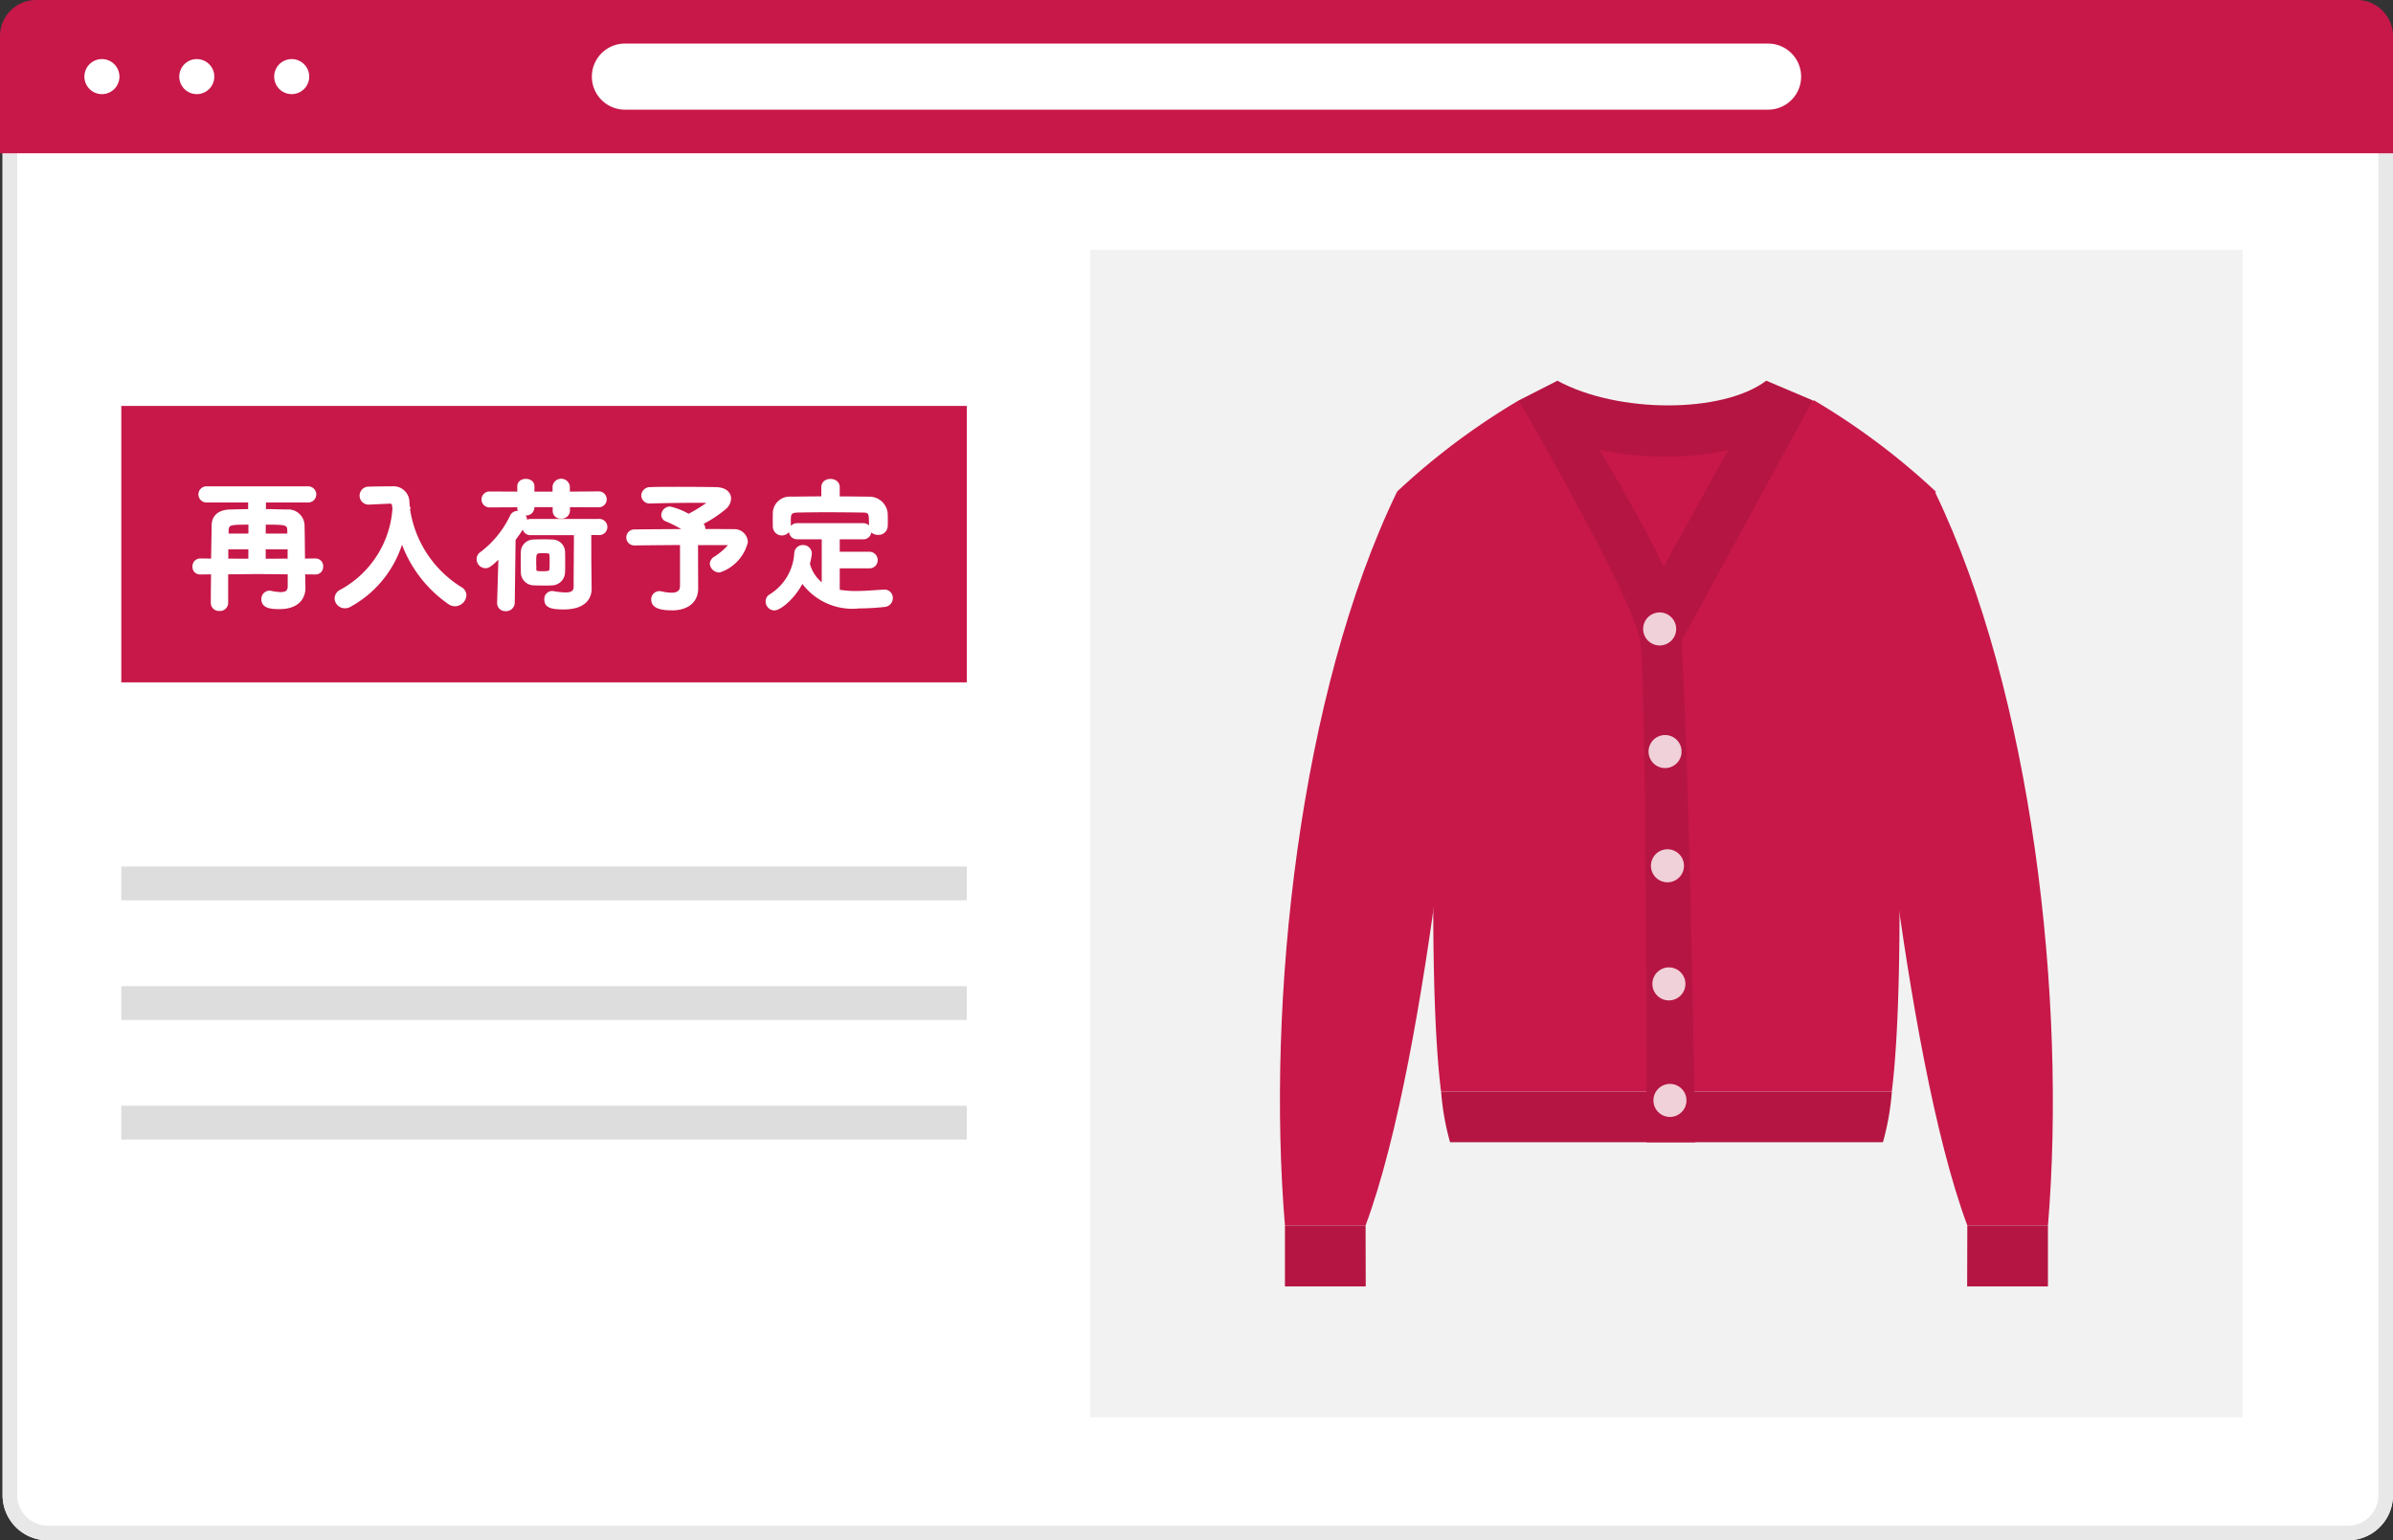
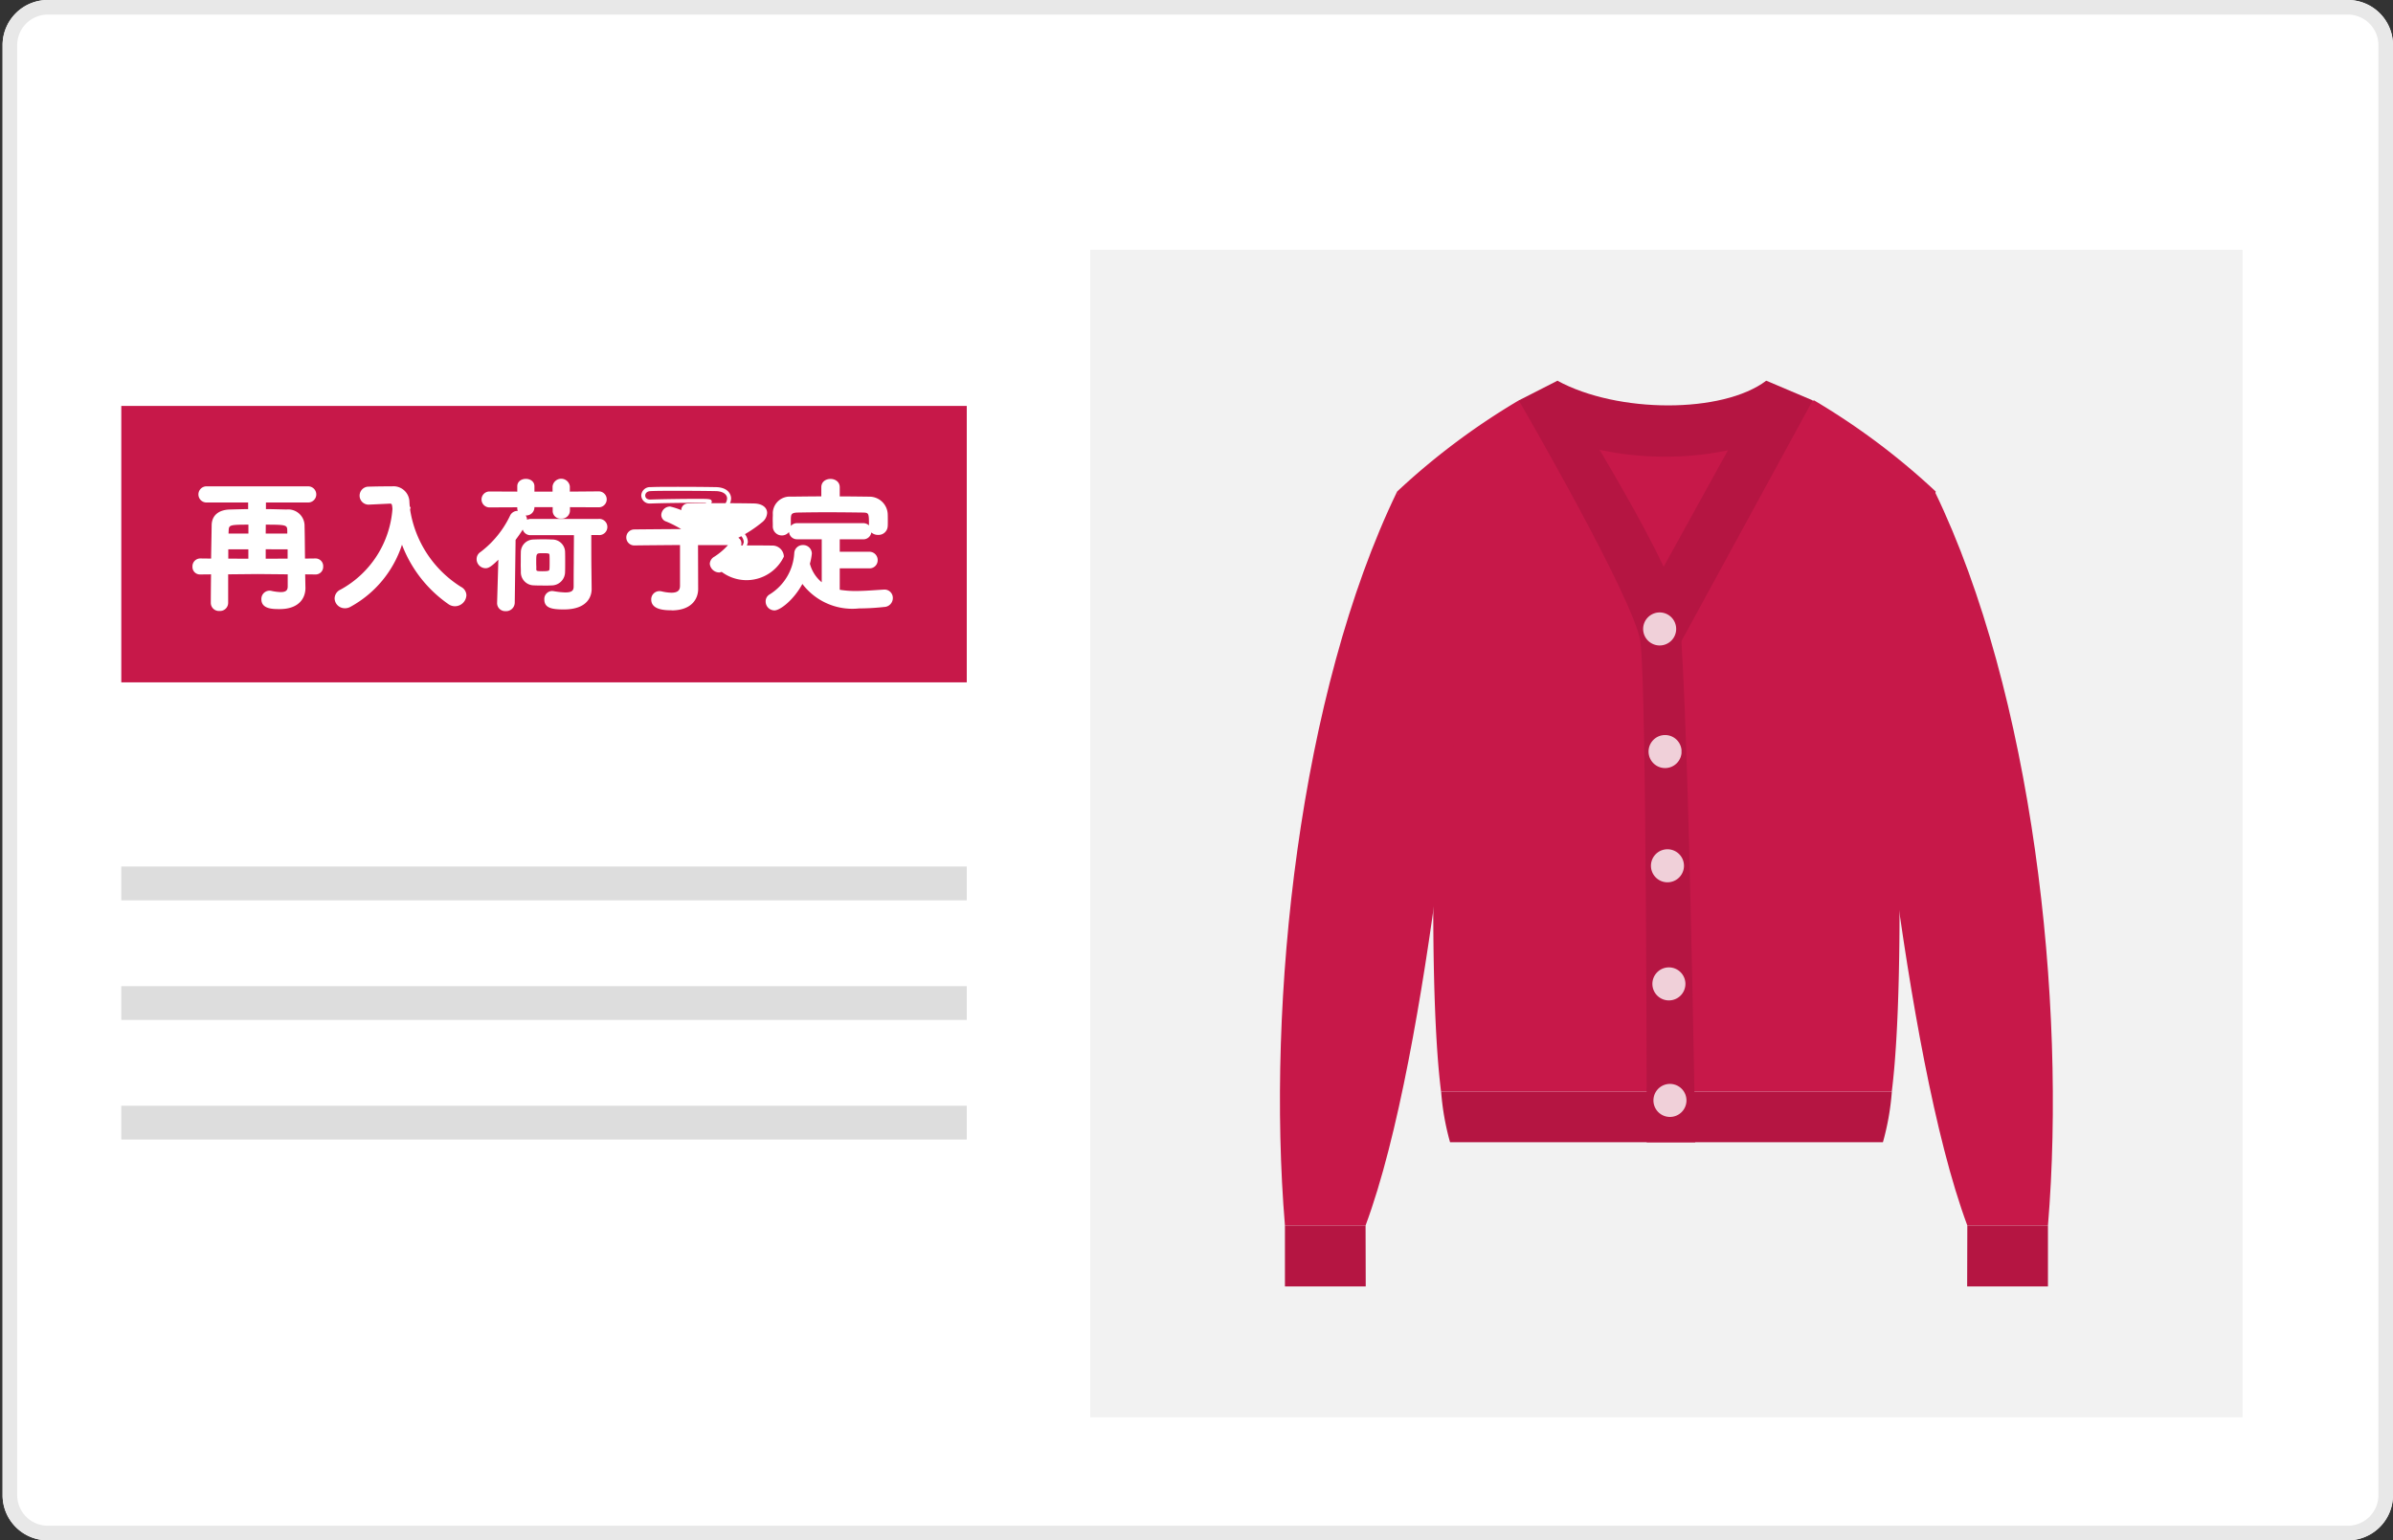
<svg xmlns="http://www.w3.org/2000/svg" width="150.275" height="96.738" viewBox="0 0 150.275 96.738">
  <rect x="0" y="0" width="150.275" height="96.738" fill="#333333" stroke="none" />
  <defs>
    <clipPath id="a">
      <rect width="150.275" height="96.738" fill="none" />
    </clipPath>
    <clipPath id="b">
      <rect width="150.275" height="96.738" transform="translate(0 0)" fill="none" />
    </clipPath>
    <clipPath id="c">
      <rect width="2.074" height="2.074" transform="translate(103.186 38.467)" fill="none" />
    </clipPath>
    <clipPath id="d">
      <rect width="2.073" height="2.074" transform="translate(103.522 46.165)" fill="none" />
    </clipPath>
    <clipPath id="e">
      <rect width="2.074" height="2.074" transform="translate(103.676 53.337)" fill="none" />
    </clipPath>
    <clipPath id="f">
      <rect width="2.073" height="2.074" transform="translate(103.766 60.755)" fill="none" />
    </clipPath>
    <clipPath id="g">
      <rect width="2.074" height="2.074" transform="translate(103.832 68.073)" fill="none" />
    </clipPath>
  </defs>
  <g clip-path="url(#a)">
    <g clip-path="url(#b)">
      <path d="M147.44,96.738H3A2.835,2.835,0,0,1,.163,93.9V2.835A2.835,2.835,0,0,1,3,0H147.44a2.835,2.835,0,0,1,2.835,2.835V93.9a2.835,2.835,0,0,1-2.835,2.835" fill="#fff" />
      <path d="M147.44.916a1.921,1.921,0,0,1,1.919,1.919V93.9a1.922,1.922,0,0,1-1.919,1.92H3a1.923,1.923,0,0,1-1.92-1.92V2.835A1.922,1.922,0,0,1,3,.916Zm0-.916H3A2.835,2.835,0,0,0,.163,2.835V93.9A2.835,2.835,0,0,0,3,96.738H147.44a2.834,2.834,0,0,0,2.834-2.835V2.835A2.834,2.834,0,0,0,147.44,0" fill="#e8e8e8" />
      <rect width="72.366" height="73.324" transform="translate(68.464 15.688)" fill="#f2f2f2" />
      <path d="M91.057,71.737h27.186a16.211,16.211,0,0,0,.561-3.18H90.5a16.211,16.211,0,0,0,.561,3.18" fill="#b51542" />
      <path d="M118.678,40.691l2.885-9.819a43.8,43.8,0,0,0-7.64-5.726l-9.511,2.076-9.037-2.076a43.842,43.842,0,0,0-7.64,5.726l2.886,9.819c-.428,2.2-1.073,20.374-.125,27.866H118.8c.948-7.492.3-25.668-.125-27.866" fill="#c71849" />
      <path d="M97.8,23.91c3.8,2.067,10.378,2.067,13.116,0l.839,3.268c-4.725,2.341-11.526,1.634-14.22,0Z" fill="#b51542" />
      <path d="M87.735,30.873c-6.124,12.66-8.222,31.958-7.044,46.09h5.064c4.122-11.07,6.1-36.271,6.1-36.271Z" fill="#c71849" />
      <path d="M80.691,76.963V80.79h5.074l-.01-3.827Z" fill="#b51542" />
      <path d="M121.5,30.873c6.124,12.66,8.285,31.958,7.107,46.09h-5.064c-4.121-11.07-6.165-36.271-6.165-36.271Z" fill="#c71849" />
      <path d="M128.607,76.963V80.79h-5.074l.01-3.827Z" fill="#b51542" />
      <path d="M110.92,23.91l2.915,1.236-8.479,15.545-2.744-1.721Z" fill="#b51542" />
      <path d="M103.016,40.294c-.4-2.679-7.64-15.147-7.64-15.147l2.429-1.237s6.919,10.967,7.552,14,1.1,33.828,1.1,33.828h-3.048s.006-28.764-.4-31.443" fill="#b51542" />
      <g opacity="0.8">
        <g clip-path="url(#c)">
          <path d="M105.26,39.5a1.037,1.037,0,1,1-1.037-1.037A1.037,1.037,0,0,1,105.26,39.5" fill="#fff" />
        </g>
      </g>
      <g opacity="0.8">
        <g clip-path="url(#d)">
          <path d="M105.6,47.2a1.037,1.037,0,1,1-1.037-1.037A1.037,1.037,0,0,1,105.6,47.2" fill="#fff" />
        </g>
      </g>
      <g opacity="0.8">
        <g clip-path="url(#e)">
          <path d="M105.75,54.374a1.037,1.037,0,1,1-1.037-1.037,1.037,1.037,0,0,1,1.037,1.037" fill="#fff" />
        </g>
      </g>
      <g opacity="0.8">
        <g clip-path="url(#f)">
          <path d="M105.84,61.792a1.037,1.037,0,1,1-1.038-1.037,1.037,1.037,0,0,1,1.038,1.037" fill="#fff" />
        </g>
      </g>
      <g opacity="0.8">
        <g clip-path="url(#g)">
          <path d="M105.906,69.11a1.037,1.037,0,1,1-1.037-1.037,1.037,1.037,0,0,1,1.037,1.037" fill="#fff" />
        </g>
      </g>
      <rect width="53.094" height="2.124" transform="translate(7.617 54.42)" fill="#ddd" />
      <rect width="53.094" height="2.124" transform="translate(7.617 61.932)" fill="#ddd" />
      <rect width="53.094" height="2.124" transform="translate(7.617 69.444)" fill="#ddd" />
-       <path d="M150.275,9.625H0V2.268A2.268,2.268,0,0,1,2.268,0H148.007a2.267,2.267,0,0,1,2.268,2.268Z" fill="#c71849" />
      <path d="M7.5,4.811a1.1,1.1,0,1,1-1.1-1.1h0a1.1,1.1,0,0,1,1.1,1.1" fill="#fff" />
      <path d="M13.458,4.811a1.1,1.1,0,1,1-1.1-1.1h0A1.1,1.1,0,0,1,13.458,4.811Z" fill="#fff" />
      <path d="M19.418,4.811a1.1,1.1,0,1,1-1.1-1.1h0A1.1,1.1,0,0,1,19.418,4.811Z" fill="#fff" />
      <path d="M111.032,6.887H39.243a2.075,2.075,0,1,1,0-4.15h71.789a2.075,2.075,0,1,1,0,4.15" fill="#fff" />
      <rect width="53.094" height="17.36" transform="translate(7.617 25.494)" fill="#c71849" />
      <path d="M19.042,35.946l.019.989v.018c0,.512-.315,1.177-1.492,1.177-.629,0-1.025-.071-1.025-.494a.382.382,0,0,1,.377-.413.444.444,0,0,1,.1.008,3.288,3.288,0,0,0,.611.081c.342,0,.567-.117.567-.485v-.881l-2-.018-1.986.018v1.923a.39.39,0,0,1-.423.378.385.385,0,0,1-.422-.378c0-.593.009-1.249.017-1.923l-.808.009a.346.346,0,0,1-.36-.368.366.366,0,0,1,.36-.387l.808.009c.009-.773.028-1.546.036-2.22.009-.53.369-.845,1.016-.863.4-.009.836-.026,1.276-.026v-.665H13a.383.383,0,1,1,0-.764h6.354a.382.382,0,1,1,0,.764H16.58V32.1c.485,0,.961.017,1.411.026.575.018,1.007.288,1.015.926.019.7.019,1.438.028,2.157l.791-.009a.354.354,0,0,1,.35.387.348.348,0,0,1-.35.368Zm-3.316-1.573h-1.51v.836l1.51.009Zm0-1.546c-1.321,0-1.474,0-1.492.53l-.009.28h1.5Zm2.436.53c-.009-.52-.117-.53-1.6-.53v.81H18.17Zm-1.6,1.016v.845l1.627-.009c0-.287-.009-.566-.009-.836Z" fill="#fff" />
      <path d="M13.785,38.371a.511.511,0,0,1-.547-.5c0-.555.008-1.167.015-1.8l-.68.007a.469.469,0,0,1-.486-.493.49.49,0,0,1,.485-.512l.685.008c.005-.384.012-.767.019-1.137.006-.333.012-.656.016-.958.009-.606.424-.966,1.136-.987l.385-.01c.25-.006.509-.014.77-.016v-.415H13a.508.508,0,1,1,0-1.014h6.354a.507.507,0,1,1,0,1.014H16.7v.415c.292,0,.58.01.86.016l.429.01a1.028,1.028,0,0,1,1.137,1.049c.013.475.017.968.021,1.461l.006.572.666-.008a.48.48,0,0,1,.476.512.475.475,0,0,1-.475.493l-.656-.007.017.86c0,.649-.425,1.322-1.617,1.322-.43,0-1.15,0-1.15-.619a.516.516,0,0,1,.631-.525,3.132,3.132,0,0,0,.581.077c.367,0,.442-.145.442-.361V36.07l-1.88-.018-1.86.018v1.8a.512.512,0,0,1-.548.5m-.278-2.551,0,.184c-.007.653-.016,1.289-.016,1.864a.263.263,0,0,0,.3.253c.1,0,.3-.052.3-.253V35.822l2.11-.02,2.13.02v1c0,.279-.12.611-.692.611A3.354,3.354,0,0,1,17,37.354c-.228-.059-.326.119-.327.281,0,.245.139.369.9.369,1.268,0,1.367-.805,1.367-1.052l-.02-1.132.91.009a.225.225,0,0,0,.224-.243.232.232,0,0,0-.225-.262l-.914.01-.009-.822c0-.491-.008-.982-.021-1.458-.008-.641-.491-.791-.894-.8l-.428-.01c-.318-.008-.647-.016-.979-.016h-.125v-.915h2.9a.245.245,0,0,0,.27-.261.242.242,0,0,0-.27-.253H13a.259.259,0,1,0,0,.514h2.83v.915h-.125c-.3,0-.6.009-.888.016l-.385.01c-.4.012-.884.15-.893.74,0,.3-.01.625-.016.959-.008.41-.016.835-.021,1.26v.125l-.933-.01a.244.244,0,0,0-.234.262.226.226,0,0,0,.235.243Zm2.344-.477-1.76-.011V34.247h1.76Zm-1.51-.259,1.26.007V34.5h-1.26Zm2.1.259v-1.1h1.868v.125c0,.132,0,.267,0,.4s0,.287,0,.433v.124Zm.25-.846v.594l1.376-.007c0-.1,0-.2,0-.3s0-.19,0-.283Zm1.612-.736H16.437V32.7h.125c1.451,0,1.714,0,1.725.653Zm-1.612-.25h1.355l0-.152c-.007-.381-.007-.407-1.35-.408Zm-.836.25H14.1l.013-.408c.022-.652.3-.652,1.617-.652h.125Zm-1.5-.25H15.6v-.56c-1.227,0-1.228.029-1.242.41Z" fill="#fff" />
      <path d="M25.632,32a7.121,7.121,0,0,0,3.263,4.97.474.474,0,0,1,.269.413.6.6,0,0,1-.594.566.585.585,0,0,1-.323-.1,8.084,8.084,0,0,1-3.011-4.009A6.9,6.9,0,0,1,21.938,38a.581.581,0,0,1-.287.072.509.509,0,0,1-.513-.494.493.493,0,0,1,.306-.44,6.361,6.361,0,0,0,3.325-5.168c-.027-.342-.054-.468-.3-.468h-.028l-1.276.063h-.026a.441.441,0,0,1,.009-.88c.359-.009.763-.018,1.168-.018h.288a.884.884,0,0,1,.979.79,4.985,4.985,0,0,0,.045.5h.009Z" fill="#fff" />
      <path d="M21.651,38.2a.637.637,0,0,1-.638-.619.62.62,0,0,1,.375-.553,6.3,6.3,0,0,0,3.257-5.068c-.027-.33-.05-.33-.172-.33l-1.33.063a.565.565,0,0,1,.009-1.13c.357-.009.763-.018,1.168-.018h.288a1,1,0,0,1,1.1.91c.006.131.013.258.028.384h.051l-.033.167a6.978,6.978,0,0,0,3.2,4.854.605.605,0,0,1,.335.523.724.724,0,0,1-.719.691.713.713,0,0,1-.393-.12,8,8,0,0,1-2.933-3.745A6.858,6.858,0,0,1,22,38.114a.7.7,0,0,1-.346.087m2.792-6.82h.03c.376,0,.4.283.421.583A6.554,6.554,0,0,1,21.5,37.253a.371.371,0,0,0-.239.329.384.384,0,0,0,.388.369.458.458,0,0,0,.227-.056,6.717,6.717,0,0,0,3.24-4.09l.11-.348.126.343a7.9,7.9,0,0,0,2.96,3.946.459.459,0,0,0,.257.079.474.474,0,0,0,.469-.441.355.355,0,0,0-.206-.305,7.247,7.247,0,0,1-3.326-5.06l0-.024,0-.013a4.691,4.691,0,0,1-.044-.5.775.775,0,0,0-.858-.684H24.32c-.4,0-.807.009-1.165.018a.316.316,0,0,0-.012.63Z" fill="#fff" />
      <path d="M31.431,34.832c-.62.647-.791.728-.944.728a.447.447,0,0,1-.431-.449.4.4,0,0,1,.188-.342,6.27,6.27,0,0,0,1.9-2.327.388.388,0,0,1,.351-.235.488.488,0,0,1,.476.449,4.078,4.078,0,0,1-.711,1.206l-.054,4a.421.421,0,0,1-.449.4.382.382,0,0,1-.413-.378v-.017Zm4.232-3.1v.349a.39.39,0,0,1-.43.369.364.364,0,0,1-.405-.341v-.377H33.435v.152a.388.388,0,0,1-.422.368.363.363,0,0,1-.4-.341v-.179l-1.869.008a.377.377,0,1,1,0-.754l1.869.008v-.458a.419.419,0,0,1,.827,0v.458h1.393v-.458a.375.375,0,0,1,.422-.35.371.371,0,0,1,.413.35v.458l1.933-.008a.377.377,0,1,1,0,.754Zm-1.05,4.906c-.135.01-.333.01-.539.01s-.4,0-.549-.01a.7.7,0,0,1-.692-.683c0-.224-.009-.449-.009-.665s.009-.431.009-.62a.675.675,0,0,1,.674-.665c.18-.009.4-.018.6-.018s.4.009.54.018a.675.675,0,0,1,.71.611c.009.2.009.441.009.674s0,.458-.009.656a.723.723,0,0,1-.746.692m2.417.342V37c0,.575-.413,1.151-1.626,1.151-.827,0-1.1-.126-1.1-.5a.379.379,0,0,1,.368-.4c.027,0,.054.009.081.009a5.055,5.055,0,0,0,.746.081c.405,0,.647-.117.647-.5,0-.836.018-2.256.018-3.343H33.345a.383.383,0,1,1,0-.764h4.233a.385.385,0,1,1,0,.764H37c0,.763,0,1.725.009,2.292ZM34.639,35.3c0-.161,0-.323-.009-.449-.017-.207-.135-.234-.539-.234-.548,0-.548.009-.548.683,0,.162.009.324.009.459.018.225.152.242.494.242.467,0,.567-.045.584-.261.009-.126.009-.287.009-.44" fill="#fff" />
      <path d="M31.754,38.381a.506.506,0,0,1-.538-.5l.08-2.731c-.456.453-.629.537-.809.537a.572.572,0,0,1-.556-.574.523.523,0,0,1,.244-.445,6.2,6.2,0,0,0,1.853-2.278.518.518,0,0,1,.463-.305h.025a.447.447,0,0,1-.033-.172v-.054l-1.744.008a.5.5,0,1,1,0-1l1.745.008v-.332c0-.625,1.077-.625,1.077,0v.333H34.7v-.333a.547.547,0,0,1,1.085,0v.332L37.6,30.86a.5.5,0,1,1,0,1l-1.808-.008v.224a.512.512,0,0,1-.555.494.485.485,0,0,1-.53-.467v-.252H33.56v.028a.513.513,0,0,1-.547.493h0a.529.529,0,0,1,.084.269.593.593,0,0,1,.252-.051h4.233a.509.509,0,1,1,0,1.013h-.45c0,.74,0,1.63.009,2.165L37.154,37c0,.3-.125,1.275-1.751,1.275-.773,0-1.221-.1-1.221-.629a.5.5,0,0,1,.493-.529.42.42,0,0,1,.061.006l.04.005a5.02,5.02,0,0,0,.726.079c.437,0,.522-.139.522-.378,0-.391,0-.909.008-1.461,0-.585.009-1.208.01-1.758h-2.7a.5.5,0,0,1-.515-.352c-.171.279-.377.553-.449.648l-.053,3.958a.544.544,0,0,1-.574.519m-.188-3.87-.1,3.353a.265.265,0,0,0,.288.267.3.3,0,0,0,.324-.275l.055-4.039.026-.034a4.162,4.162,0,0,0,.684-1.127.361.361,0,0,0-.352-.324.267.267,0,0,0-.239.165,6.361,6.361,0,0,1-1.935,2.374.276.276,0,0,0-.136.239.323.323,0,0,0,.306.324c.1,0,.244-.052.854-.689Zm3.125,2.857a.256.256,0,0,0-.259.276c0,.222.069.379.971.379.955,0,1.5-.374,1.5-1.025l.125-.019-.125,0-.017-1.2c-.009-.567-.009-1.529-.009-2.294v-.125h.7c.211,0,.306-.127.306-.252s-.08-.261-.306-.261H33.345a.258.258,0,1,0,0,.513h2.947v.125c0,.58-.005,1.254-.01,1.885,0,.551-.008,1.068-.008,1.459,0,.628-.581.628-.772.628a5.147,5.147,0,0,1-.765-.083s-.021,0-.042,0ZM33.31,31.606h1.643v.5c0,.171.176.217.28.217s.3-.051.3-.244V31.6l2.059.01a.253.253,0,1,0,0-.5l-2.058.01v-.584c0-.178-.18-.226-.288-.226-.03,0-.3.006-.3.226v.583H33.31v-.583c0-.178-.181-.226-.288-.226s-.289.048-.289.226v.584l-2-.01a.253.253,0,1,0,0,.5l2-.01v.306c0,.17.175.216.28.216s.3-.065.3-.243Zm.763,5.166c-.2,0-.4,0-.556-.01a.822.822,0,0,1-.809-.8c0-.115,0-.228-.005-.339s0-.222,0-.329,0-.225,0-.334.005-.2.005-.286a.8.8,0,0,1,.794-.79c.356-.017.857-.019,1.154,0a.8.8,0,0,1,.828.733c.008.2.008.441.008.677s0,.462-.008.662a.846.846,0,0,1-.862.81h0c-.136.01-.338.01-.548.01m0-.25c.195-.011.4,0,.53-.01.386-.03.623-.244.631-.569.008-.2.008-.422.008-.653s0-.473-.008-.668c-.009-.334-.326-.474-.594-.492-.289-.018-.778-.017-1.127,0a.551.551,0,0,0-.555.543c0,.089,0,.187-.005.289s0,.217,0,.328,0,.214,0,.323.005.228.005.342a.571.571,0,0,0,.575.557c.147.01.336.01.528.01Zm-.027-.4c-.3,0-.591,0-.619-.358,0-.073,0-.142,0-.214s-.005-.168-.005-.254c0-.717.037-.808.673-.808.34,0,.634,0,.664.348.009.131.009.3.009.46s0,.32-.009.449c-.029.351-.287.377-.709.377m.045-1.384c-.423,0-.423,0-.423.558,0,.084,0,.167.005.247s0,.146,0,.212c.008.089.01.117.369.117.447,0,.451-.04.459-.146.009-.122.009-.28.009-.43s0-.318-.009-.441c-.007-.087-.01-.117-.414-.117" fill="#fff" />
-       <path d="M43.718,36.962v.018c0,.593-.4,1.222-1.546,1.222-.359,0-1.15-.009-1.15-.549a.389.389,0,0,1,.4-.4.632.632,0,0,1,.126.019,3,3,0,0,0,.62.081c.468,0,.665-.207.665-.567V34.1c-1.176.008-2.39.018-2.992.027h-.01a.378.378,0,0,1,0-.755c.648-.009,2.041-.018,3.362-.027a6.9,6.9,0,0,0-1.3-.71.313.313,0,0,1-.233-.306.425.425,0,0,1,.43-.4,4.443,4.443,0,0,1,1.16.467c.018-.008,1.33-.7,1.33-.889,0-.045-.036-.064-.818-.064-.853,0-2.2.019-2.893.045h-.028a.4.4,0,0,1-.44-.377.423.423,0,0,1,.459-.4c.422-.019,1.069-.019,1.734-.019.916,0,1.878.009,2.363.019.549.009.836.269.836.593a.788.788,0,0,1-.278.557,7.9,7.9,0,0,1-1.528,1,.208.208,0,0,0,.053.045.4.4,0,0,1,.136.306.35.35,0,0,1-.018.135c.889,0,1.635,0,1.923.009a.717.717,0,0,1,.764.692A2.6,2.6,0,0,1,45.2,35.82a.474.474,0,0,1-.5-.422.416.416,0,0,1,.234-.341c.2-.117.926-.675.926-.864,0-.053-.055-.089-.171-.089H43.709v2.049Z" fill="#fff" />
+       <path d="M43.718,36.962v.018c0,.593-.4,1.222-1.546,1.222-.359,0-1.15-.009-1.15-.549a.389.389,0,0,1,.4-.4.632.632,0,0,1,.126.019,3,3,0,0,0,.62.081c.468,0,.665-.207.665-.567V34.1c-1.176.008-2.39.018-2.992.027h-.01a.378.378,0,0,1,0-.755c.648-.009,2.041-.018,3.362-.027a6.9,6.9,0,0,0-1.3-.71.313.313,0,0,1-.233-.306.425.425,0,0,1,.43-.4,4.443,4.443,0,0,1,1.16.467h-.028a.4.4,0,0,1-.44-.377.423.423,0,0,1,.459-.4c.422-.019,1.069-.019,1.734-.019.916,0,1.878.009,2.363.019.549.009.836.269.836.593a.788.788,0,0,1-.278.557,7.9,7.9,0,0,1-1.528,1,.208.208,0,0,0,.053.045.4.4,0,0,1,.136.306.35.35,0,0,1-.018.135c.889,0,1.635,0,1.923.009a.717.717,0,0,1,.764.692A2.6,2.6,0,0,1,45.2,35.82a.474.474,0,0,1-.5-.422.416.416,0,0,1,.234-.341c.2-.117.926-.675.926-.864,0-.053-.055-.089-.171-.089H43.709v2.049Z" fill="#fff" />
      <path d="M42.173,38.327c-.35,0-1.277,0-1.277-.674a.514.514,0,0,1,.521-.529.773.773,0,0,1,.152.021,2.885,2.885,0,0,0,.594.079c.476,0,.54-.223.54-.442V34.229c-1.135.009-2.285.018-2.864.027a.5.5,0,0,1-.013-1.005c.579-.008,1.758-.017,2.946-.024a6.819,6.819,0,0,0-.932-.472.434.434,0,0,1-.313-.422.554.554,0,0,1,.556-.521,4.3,4.3,0,0,1,1.16.453,9.571,9.571,0,0,0,1.113-.679c-.179-.009-.468-.009-.6-.009-.828,0-2.186.018-2.889.045h-.033a.523.523,0,0,1-.564-.5.547.547,0,0,1,.579-.529c.423-.019,1.062-.019,1.738-.019.948,0,1.907.01,2.366.019.708.012.958.393.958.718a.914.914,0,0,1-.317.648,7.637,7.637,0,0,1-1.406.939.512.512,0,0,1,.106.318v.01c.818,0,1.511,0,1.784.008a.839.839,0,0,1,.886.818,2.667,2.667,0,0,1-1.762,1.9.6.6,0,0,1-.628-.548.543.543,0,0,1,.294-.447,4.152,4.152,0,0,0,.846-.721H43.834l.009,2.751c0,.652-.439,1.348-1.67,1.348m-.756-.953a.267.267,0,0,0-.271.279c0,.376.548.424,1.027.424,1.318,0,1.42-.84,1.42-1.1l.125-.017h-.125l-.009-.809V33.978h2.1c.28,0,.294.179.294.215,0,.314-.976.965-.987.971a.306.306,0,0,0-.172.233.354.354,0,0,0,.378.3,2.551,2.551,0,0,0,1.512-1.645.6.6,0,0,0-.643-.568c-.286-.008-1.043-.008-1.921-.008h-.185l.071-.173a.324.324,0,0,0-.077-.292.436.436,0,0,1-.068-.057l-.12-.122.153-.078a7.823,7.823,0,0,0,1.5-.975.67.67,0,0,0,.241-.468c0-.278-.279-.461-.713-.468-.458-.009-1.416-.019-2.361-.019-.674,0-1.309,0-1.729.019-.234.007-.338.145-.338.279s.1.252.314.252c.73-.026,2.091-.045,2.922-.045.816,0,.942,0,.942.189,0,.3-1.342.972-1.4,1l-.058.029-.057-.03a4.445,4.445,0,0,0-1.1-.454.3.3,0,0,0-.306.271c0,.057.015.139.152.188a7.225,7.225,0,0,1,1.333.726l.309.224-.383,0c-1.32.008-2.711.018-3.36.027a.253.253,0,0,0,0,.505c.611-.009,1.825-.019,3-.028h.126v2.8c0,.316-.137.692-.79.692a3.074,3.074,0,0,1-.647-.084.6.6,0,0,0-.1-.016" fill="#fff" />
      <path d="M52.609,35.569v1.573a5.843,5.843,0,0,0,1.133.1c.593,0,1.2-.053,1.77-.089h.027a.4.4,0,0,1,.4.413.433.433,0,0,1-.431.431,15.184,15.184,0,0,1-1.564.09c-1.465,0-2.831-.323-3.568-1.672a3.211,3.211,0,0,1-1.752,1.8.436.436,0,0,1-.422-.44.372.372,0,0,1,.188-.332A3.425,3.425,0,0,0,50,34.751a.41.41,0,0,1,.414-.4.418.418,0,0,1,.44.413,4.3,4.3,0,0,1-.126.638,2.314,2.314,0,0,0,1,1.4V33.744H50.066a.382.382,0,1,1,0-.763h4.125a.382.382,0,1,1,0,.763H52.609v1.034h1.969a.394.394,0,0,1,.413.4.385.385,0,0,1-.413.386Zm0-4.269c.674,0,1.349.009,2.014.018a1.027,1.027,0,0,1,1,.934c.009.135.009.315.009.485,0,.118,0,.235-.009.325a.448.448,0,0,1-.477.4.4.4,0,0,1-.449-.387v-.017c0-.9-.009-.99-.539-1-.692-.009-1.483-.018-2.256-.018-.629,0-1.249.009-1.788.018-.477.008-.549.153-.575.485v.539a.418.418,0,0,1-.45.4.4.4,0,0,1-.431-.413c0-.117-.009-.26-.009-.413s.009-.314.009-.459a.938.938,0,0,1,1.024-.889c.665-.009,1.339-.018,2.023-.018v-.7a.457.457,0,0,1,.907,0Z" fill="#fff" />
      <path d="M48.628,38.336a.558.558,0,0,1-.547-.565.5.5,0,0,1,.25-.44,3.26,3.26,0,0,0,1.547-2.6.534.534,0,0,1,.539-.5.541.541,0,0,1,.565.538,3.779,3.779,0,0,1-.122.635,2.247,2.247,0,0,0,.743,1.164v-2.7H50.066a.5.5,0,0,1-.518-.46.569.569,0,0,1-1.018-.326c0-.058,0-.116,0-.18s-.005-.154-.005-.237,0-.16.005-.24,0-.149,0-.219a1.062,1.062,0,0,1,1.147-1.015c.625-.007,1.258-.016,1.9-.017V30.6c0-.7,1.156-.691,1.157,0v.576c.633,0,1.266.01,1.891.017a1.149,1.149,0,0,1,1.12,1.056c.008.133.008.316.008.489,0,.122,0,.244-.009.336a.572.572,0,0,1-.6.518.613.613,0,0,1-.428-.155.5.5,0,0,1-.524.433H52.734v.783h1.844a.517.517,0,0,1,.538.531.507.507,0,0,1-.538.51H52.734v1.345a5.9,5.9,0,0,0,1.008.077c.46,0,.932-.033,1.388-.064l.409-.026a.524.524,0,0,1,.529.539.56.56,0,0,1-.545.555,14.81,14.81,0,0,1-1.575.091,3.937,3.937,0,0,1-3.56-1.538c-.546,1.009-1.4,1.664-1.76,1.664m1.789-3.855a.284.284,0,0,0-.29.286,3.547,3.547,0,0,1-1.669,2.779.249.249,0,0,0-.127.225.311.311,0,0,0,.3.315,3.171,3.171,0,0,0,1.639-1.727l.106-.22.117.215c.6,1.1,1.7,1.606,3.458,1.606a14.911,14.911,0,0,0,1.552-.089.311.311,0,0,0,.318-.307.275.275,0,0,0-.279-.289l-.391.025c-.461.032-.937.065-1.406.065a6,6,0,0,1-1.157-.1l-.1-.021v-1.8h2.094a.259.259,0,0,0,.288-.26.269.269,0,0,0-.288-.281H52.484V33.619h1.707a.257.257,0,1,0,0-.513H50.066a.257.257,0,1,0,0,.513h1.787v3.414l-.19-.118a2.424,2.424,0,0,1-1.052-1.473L50.6,35.41l.008-.032a4.545,4.545,0,0,0,.122-.609.293.293,0,0,0-.315-.288M51.7,31.425c-.683,0-1.357.009-2.021.017a.813.813,0,0,0-.9.77c0,.067,0,.144,0,.222s-.005.156-.005.232,0,.157.005.23,0,.128,0,.183a.283.283,0,0,0,.306.288.3.3,0,0,0,.325-.279v-.539c.031-.4.147-.6.7-.61,1.2-.021,2.79-.017,4.048,0,.662.01.662.246.662,1.123,0,.266.27.279.324.279a.326.326,0,0,0,.352-.287c.008-.091.008-.2.008-.317,0-.168,0-.344-.008-.477a.905.905,0,0,0-.874-.818c-.664-.008-1.339-.017-2.012-.017h-.125V30.6c0-.206-.18-.28-.333-.28a.293.293,0,0,0-.324.28v.826Zm.2.746c-.628,0-1.248.009-1.786.018-.424.007-.433.114-.452.37v.473a.509.509,0,0,1,.405-.176h4.125a.528.528,0,0,1,.378.142c0-.8-.013-.8-.416-.809-.692-.009-1.482-.018-2.254-.018" fill="#fff" />
    </g>
  </g>
</svg>